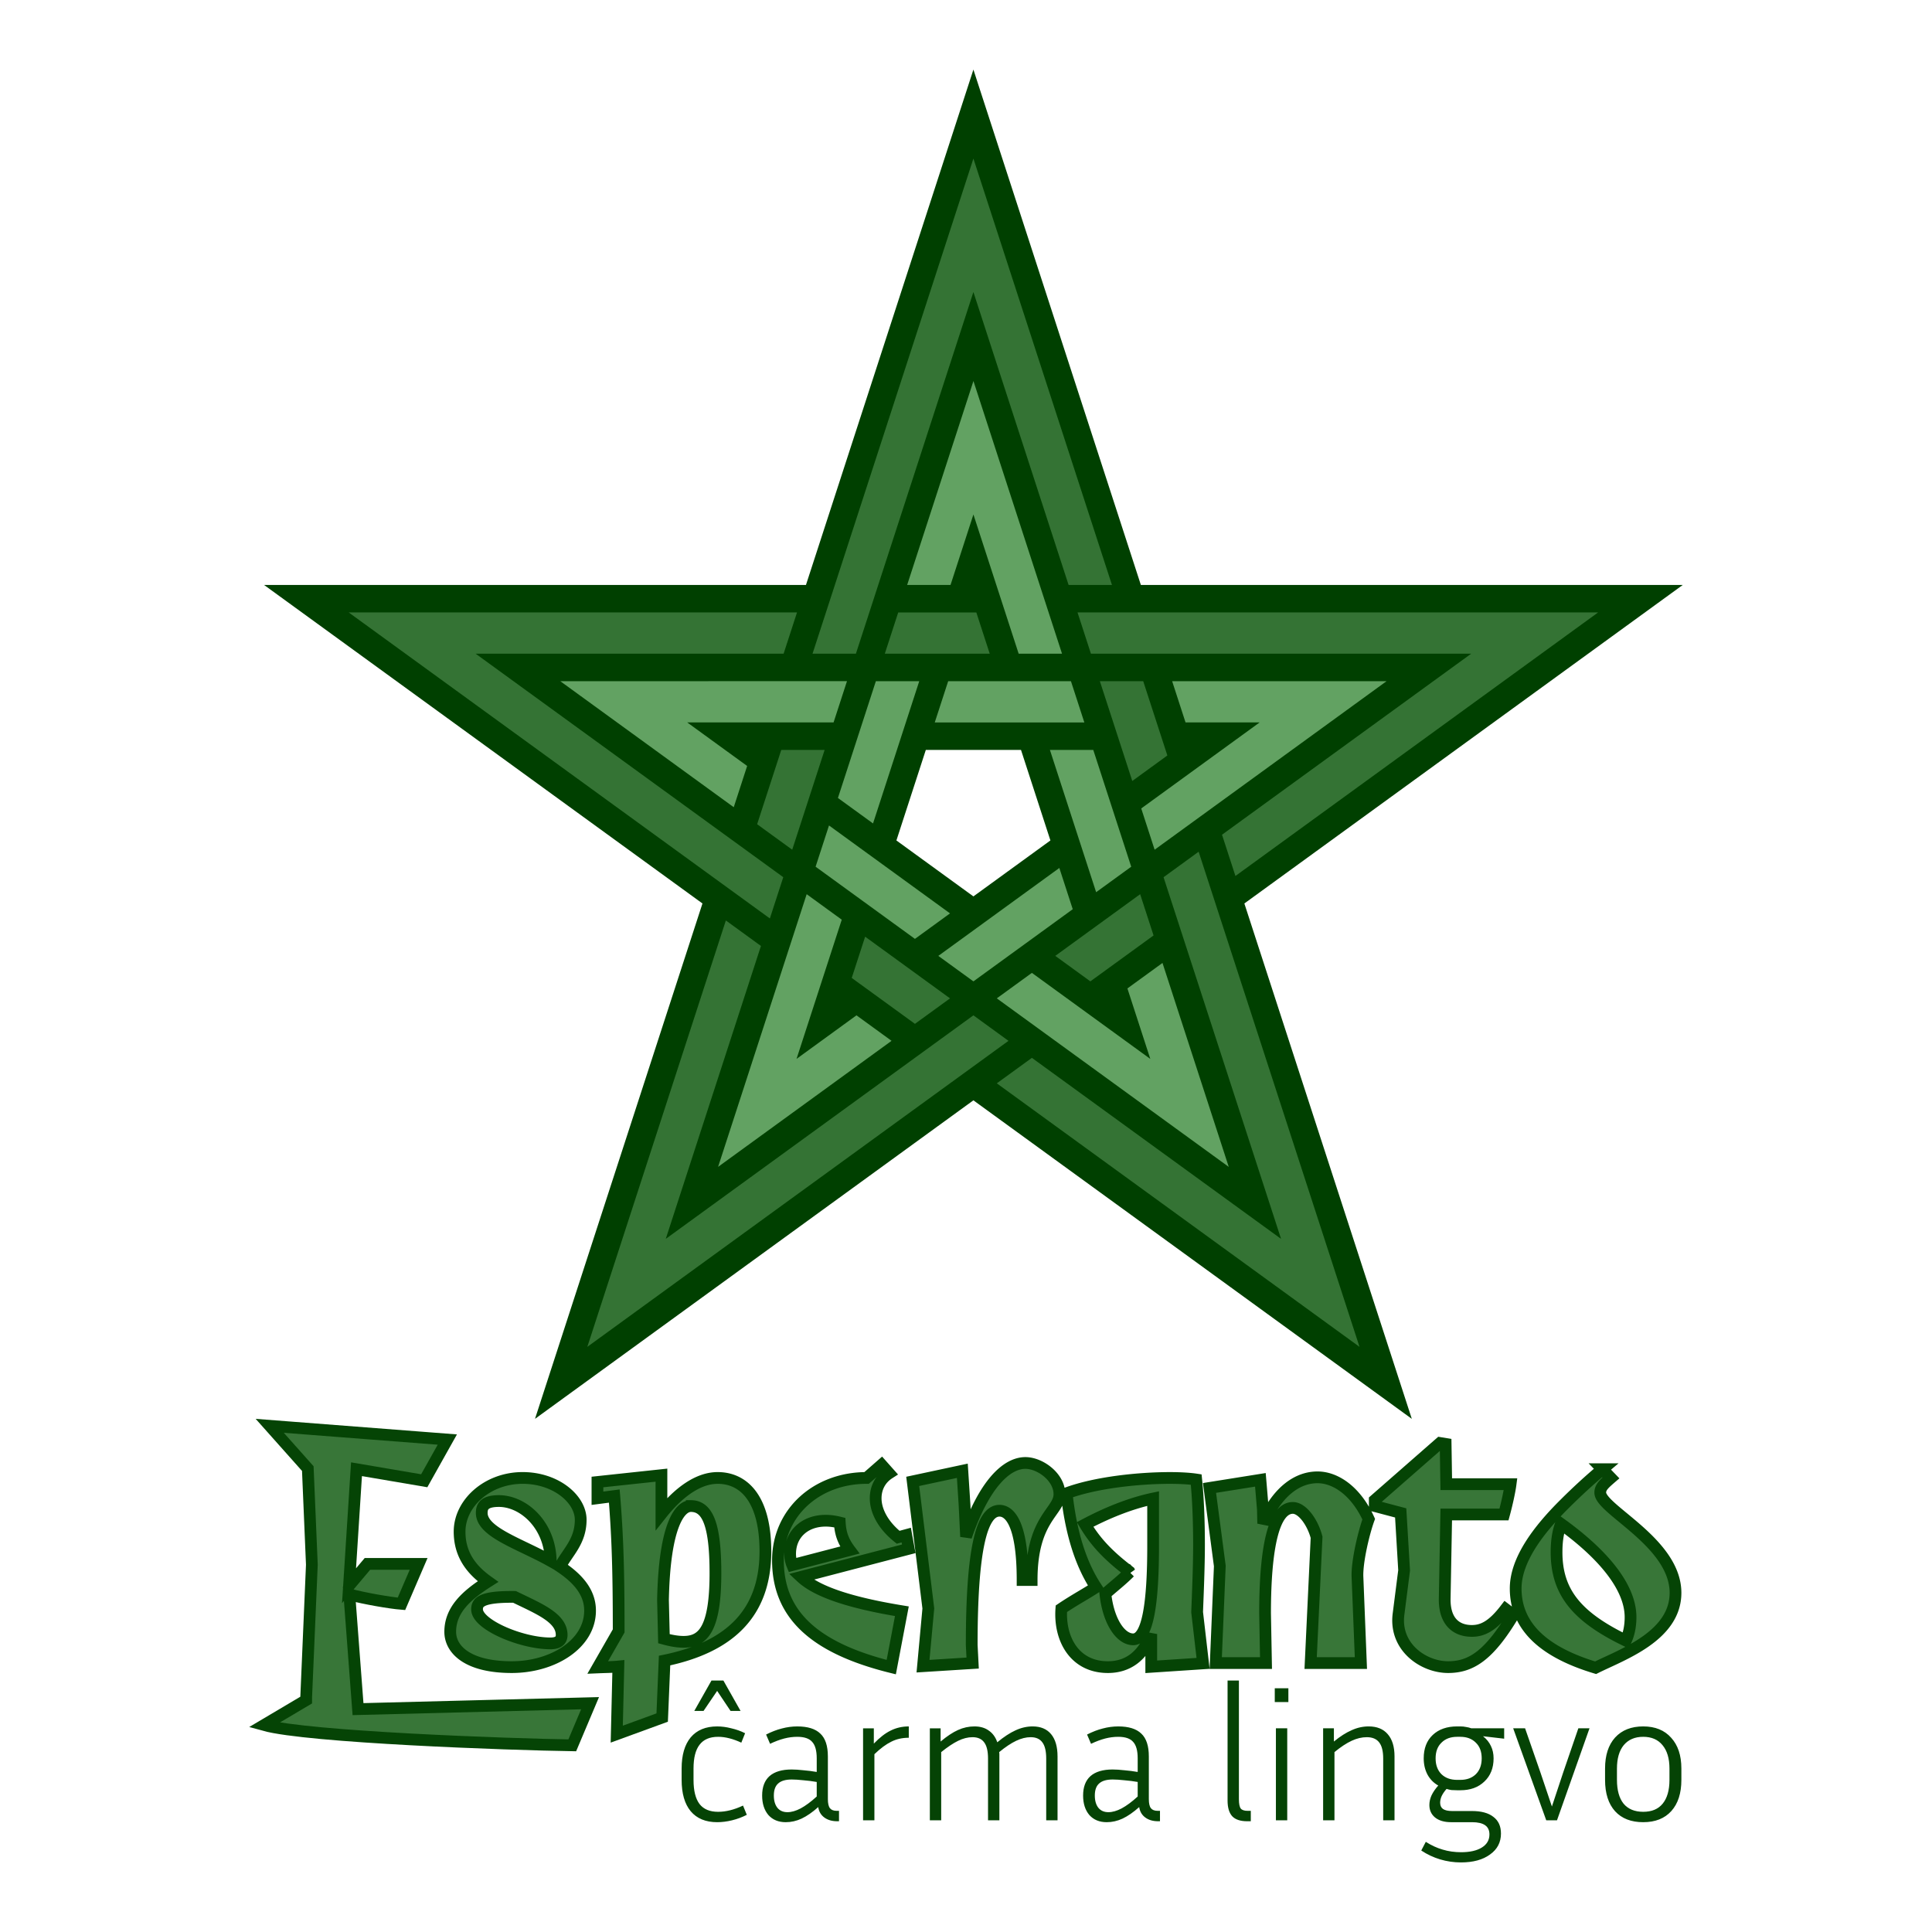
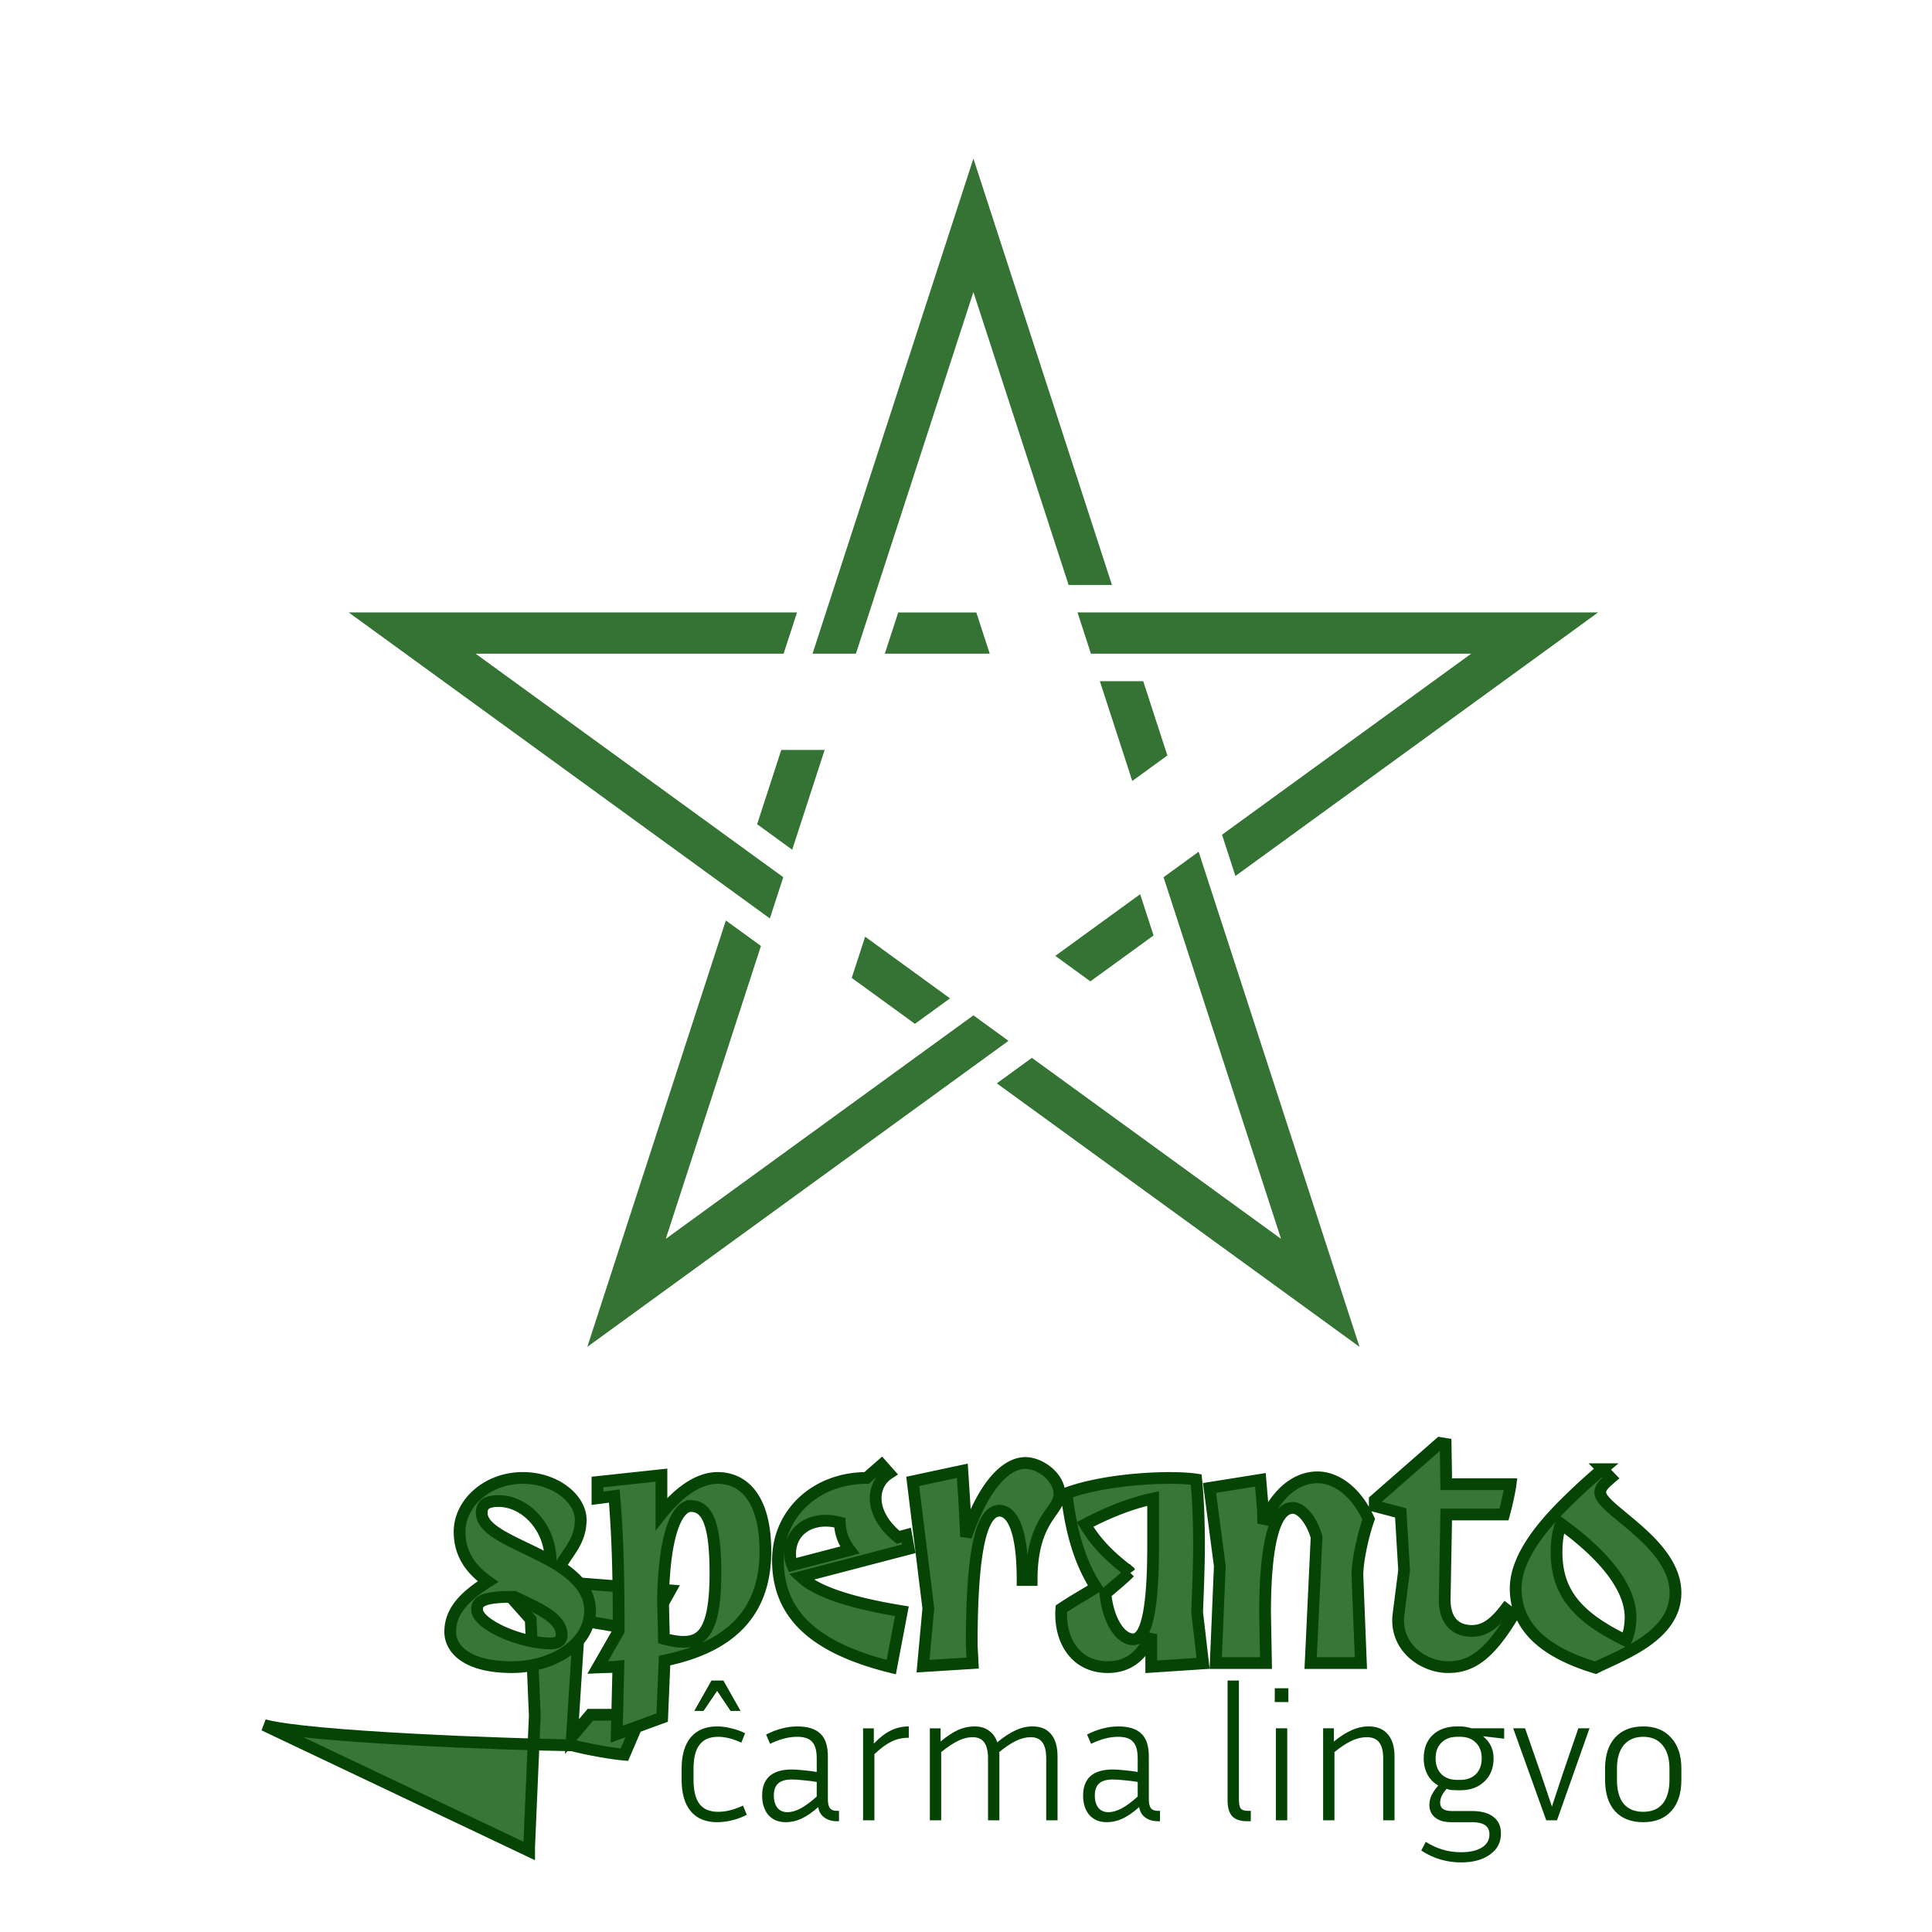
<svg xmlns="http://www.w3.org/2000/svg" height="2500" viewBox=".003 .003 149.394 149.394" width="2500">
  <rect x=".003" y=".003" width="149.394" height="149.394" fill="#808080" stroke="none" />
  <path d="m.003.003h149.394v149.394h-149.394z" fill="#fff" stroke-width=".292" />
-   <path d="m20.422 45.235h41.903l12.948-39.852 12.949 39.852h41.903l-33.9 24.63 12.948 39.852-33.9-24.63-33.9 24.63 12.949-39.852zm48.897 19.757 5.954 4.326 5.954-4.326-2.274-7h-7.36z" fill="#004000" />
  <path d="m81.604 73.917 2.713 1.971 4.886-3.55-1.036-3.19zm-15.74 1.706 4.888 3.55 2.713-1.97-6.564-4.77zm19.187-22.946 2.507 7.716 2.713-1.972-1.867-5.744zm-26.502 11.06 2.713 1.971 2.507-7.715h-3.354zm9.873-13.186h8.113l-1.036-3.19h-6.04zm-5.589 0h3.354l9.086-27.966 7.36 22.65h3.353l-10.713-32.971zm14.249 33.222 28.047 20.377-12.44-38.287-2.713 1.972 9.086 27.965-19.267-13.998zm-50.116-36.413 32.568 23.663 1.037-3.19-23.79-17.283h23.816l1.037-3.19zm56.358 0 1.036 3.19h29.405l-19.268 13.999 1.037 3.19 28.046-20.379zm-37.906 56.79 32.568-23.663-2.713-1.972-23.789 17.285 7.36-22.65-2.713-1.971z" fill="#347334" />
-   <path d="m77.082 77.202 17.936 13.032-5.124-15.77-2.713 1.971 1.77 5.449-9.156-6.653zm-12.285-15.495 2.714 1.97 3.574-11h-3.355zm-1.727 5.315 7.682 5.581 2.713-1.971-9.358-6.799zm18.119-9.03 3.574 11.001 2.713-1.97-2.934-9.03zm-8.629 15.926 2.713 1.971 7.681-5.58-1.036-3.19zm-.276-18.05h11.567l-1.036-3.19h-9.494zm-2.134-10.634h3.354l1.77-5.448 3.498 10.764h3.353l-6.85-21.085zm-26.823 7.442 13.414 9.746 1.036-3.19-4.635-3.367h11.318l1.037-3.19zm44.923 9.842 1.036 3.19 17.936-13.032h-16.582l1.036 3.19h5.73zm-32.72 27.715 13.414-9.746-2.713-1.972-4.635 3.368 3.497-10.764-2.713-1.971z" fill="#62a262" />
  <path d="m55.53 134.304q-.964 0-1.432.613-.467.6-.467 1.84v.877q0 1.256.467 1.87.468.599 1.432.599.453 0 .92-.117.482-.117 1.008-.365l.292.715q-.54.278-1.14.424-.598.146-1.153.146-1.33 0-2.045-.847-.701-.847-.701-2.425v-.876q0-1.563.701-2.41.716-.847 2.045-.847.54 0 1.095.146.57.13 1.067.38l-.293.73q-.467-.22-.92-.336-.453-.117-.876-.117zm1.738-2.001h-.774l-1.037-1.549-1.052 1.549h-.716l1.33-2.352h.92zm7.612 8.53h-.146q-.598 0-.993-.292-.394-.292-.467-.804-.672.6-1.286.891-.598.278-1.227.278-.847 0-1.343-.555-.482-.57-.482-1.505 0-.993.57-1.504.584-.511 1.708-.511.395 0 .906.058.526.044 1.037.132v-1.052q0-.891-.35-1.27-.337-.395-1.155-.395-.496 0-1.007.131-.512.132-1.096.41l-.307-.717q.628-.32 1.213-.467.599-.16 1.197-.16 1.213 0 1.782.554.585.54.585 1.768v3.3q0 .497.16.702.161.204.526.204h.175zm-3.651-3.228q-.716 0-1.052.307-.336.292-.336.934 0 .6.278.95.277.336.774.336.467 0 1.022-.292.57-.307 1.242-.92v-1.125q-.497-.088-1.037-.132-.526-.058-.891-.058zm9.047-4.105v.877q-.76 0-1.359.307-.599.292-1.3.964v5.112h-.876v-7.113h.832v1.183q.672-.701 1.3-1.008.643-.322 1.403-.322zm4.929.833q-.54 0-1.11.278-.57.277-1.314.876v5.273h-.877v-7.113h.833v1.022q.73-.614 1.344-.891.613-.278 1.27-.278.672 0 1.11.322.453.307.658.905.76-.628 1.402-.92.657-.307 1.33-.307.934 0 1.43.6.497.598.497 1.723v4.937h-.876v-4.776q0-.848-.292-1.242-.292-.409-.906-.409-.54 0-1.124.278-.585.277-1.315.876.015.058.015.131v5.142h-.877v-4.777q0-.847-.292-1.241-.292-.409-.906-.409zm14.495 6.5h-.146q-.6 0-.994-.292t-.467-.804q-.672.6-1.285.891-.6.278-1.227.278-.847 0-1.344-.555-.482-.57-.482-1.505 0-.993.57-1.504.584-.511 1.709-.511.394 0 .905.058.526.044 1.037.132v-1.052q0-.891-.35-1.27-.336-.395-1.154-.395-.497 0-1.008.131-.511.132-1.096.41l-.306-.717q.628-.32 1.212-.467.599-.16 1.198-.16 1.212 0 1.782.554.584.54.584 1.768v3.3q0 .497.16.702.161.204.526.204h.176zm-3.652-3.228q-.716 0-1.052.307-.335.292-.335.934 0 .6.277.95.278.336.774.336.468 0 1.023-.292.57-.307 1.241-.92v-1.125q-.496-.088-1.037-.132-.526-.058-.89-.058zm8.878 1.621v-9.275h.877v9.173q0 .54.146.73.146.175.54.175h.234v.804h-.277q-.79 0-1.154-.38-.366-.394-.366-1.227zm4.702-8.676v1.066h-1.052v-1.066zm-.088 3.097v7.113h-.876v-7.113zm6.15.686q-.57 0-1.17.278-.598.277-1.328.876v5.273h-.877v-7.113h.833v1.022q.73-.599 1.373-.876.642-.293 1.314-.293.964 0 1.476.6.525.598.525 1.723v4.937h-.876v-4.776q0-.848-.307-1.242-.306-.409-.964-.409zm10.377 7.449q0 1.023-.847 1.622-.833.613-2.25.613-.817 0-1.606-.234-.774-.233-1.46-.686l.35-.672q.642.409 1.3.599.672.204 1.431.204 1.023 0 1.607-.365.584-.365.584-1.008 0-.482-.336-.715-.336-.234-1.008-.234h-1.621q-.789 0-1.242-.365-.438-.365-.438-.964 0-.365.16-.73.176-.38.527-.775-.54-.307-.833-.847-.292-.555-.292-1.256 0-1.154.701-1.811.701-.658 1.884-.658h.249q.233 0 .438.044.219.03.409.102h2.541v.804l-1.636-.19q.41.321.614.76.204.423.204.949 0 1.125-.715 1.796-.701.672-1.855.672h-.249q-.233 0-.438-.015-.19-.029-.38-.088-.248.278-.38.556-.116.262-.116.51 0 .322.219.483.234.16.701.16h1.534q1.095 0 1.665.453.584.438.584 1.286zm-3.389-4.148h.249q.745 0 1.197-.438.453-.453.453-1.227t-.453-1.212q-.452-.453-1.197-.453h-.249q-.76 0-1.212.453-.453.438-.453 1.212t.453 1.227q.453.438 1.212.438zm9.372-3.987h.863l-2.513 7.113h-.832l-2.556-7.113h.92l1.183 3.403.891 2.644.876-2.644zm5.016-.147q1.388 0 2.162.877.789.862.789 2.38v.877q0 1.548-.775 2.41-.774.862-2.176.862-1.402 0-2.176-.847-.774-.862-.774-2.425v-.876q0-1.534.774-2.396.788-.862 2.176-.862zm2.03 4.134v-.876q0-1.169-.54-1.812-.526-.642-1.49-.642t-1.504.642q-.526.643-.526 1.812v.876q0 1.198.511 1.84.526.629 1.52.629.992 0 1.504-.629.525-.642.525-1.84z" fill="#004000" opacity=".98" stroke-width=".097" />
  <g fill="#347334" opacity=".98" stroke="#004000" stroke-width=".908">
-     <path d="m20.422 133.394c3.38.941 18.932 1.496 23.832 1.569l1.376-3.259-17.943.459-.671-8.865c1.183.314 3.138.652 4.03.724l1.328-3.09h-3.958l-1.424 1.69.578-9.01 5.238.892 1.786-3.186-13.734-1.062 2.944 3.307.314 7.435-.438 10.223v.242z" />
+     <path d="m20.422 133.394c3.38.941 18.932 1.496 23.832 1.569c1.183.314 3.138.652 4.03.724l1.328-3.09h-3.958l-1.424 1.69.578-9.01 5.238.892 1.786-3.186-13.734-1.062 2.944 3.307.314 7.435-.438 10.223v.242z" />
    <path d="m45.63 124.546c0-1.473-1.013-2.535-2.317-3.404.555-1.086 1.593-1.93 1.593-3.62 0-1.593-1.907-3.235-4.49-3.235-2.727 0-4.875 1.955-4.875 4.152 0 1.81.941 2.969 2.196 3.862-1.714 1.086-2.92 2.22-2.92 3.886 0 1.352 1.327 2.728 4.755 2.728 3.186 0 6.058-1.786 6.058-4.37zm-8.376-7.555c0-.531.242-.918 1.328-.918 1.883 0 3.959 1.835 4.007 4.635-2.414-1.352-5.335-2.22-5.335-3.717zm-.362 7.458c0-.58.387-.99 2.897-.965 1.883.917 3.645 1.617 3.645 2.945 0 .434-.29.651-.87.651-2.244 0-5.672-1.448-5.672-2.63zm9.333 4.49c.556-.024 1.087-.024 1.594-.073l-.125 5.232 3.513-1.283.184-4.407c5.045-1.038 7.797-3.67 7.797-8.448 0-3.96-1.594-5.673-3.694-5.673-1.52 0-3.041 1.135-4.344 2.776v-2.993l-4.949.53v1.256l1.304-.169c.265 3.21.338 6.035.338 10.428zm7.194-12.48c1.279 0 1.906 1.376 1.906 5.19 0 4.297-.94 5.31-2.462 5.31-.482 0-.99-.096-1.52-.24l-.073-2.994c.121-5.986 1.376-7.265 2.149-7.265zm16.323 8.135c-4.127-.676-6.614-1.545-7.796-2.655l8.327-2.173-.193-1.062-.627.17c-1.207-.966-1.738-2.076-1.738-3.018 0-.796.362-1.496 1.038-1.93l-.58-.653-1.158 1.014c-3.887 0-6.856 2.704-6.856 6.373 0 4.127 2.728 6.758 8.762 8.255zm-8.641-4.441c0-1.497 1.11-2.559 2.752-2.559.337 0 .7.048 1.086.145.048.845.265 1.448.772 2.124l-4.441 1.159c-.12-.29-.17-.58-.17-.87zm10.275 8.689 3.838-.241-.072-1.4c0-7.314.748-10.38 2.148-10.38.676 0 1.786.749 1.786 5.36h.7c0-4.78 2.148-5.263 2.148-6.639 0-1.327-1.496-2.413-2.63-2.413-1.449 0-3.187 1.617-4.587 5.696l-.12-2.462-.17-2.631-3.837.82 1.207 9.825zm17.649.048 4.007-.265-.459-3.959c.048-1.303.145-3.451.145-5.213 0-1.859-.073-3.645-.217-5.045-.483-.073-1.207-.12-2.028-.12-2.365 0-5.72.337-7.99 1.182.29 2.68.942 5.238 2.27 7.265-.725.483-1.642.966-2.68 1.666-.169 2.317 1.014 4.514 3.597 4.514 1.496 0 2.679-.797 3.355-2.559zm-1.666-7.313-.024-.048c-1.617-1.232-2.607-2.27-3.427-3.645 1.593-.845 3.427-1.618 5.262-2.004v3.645c0 4.32-.387 7.241-1.545 7.241-.942 0-1.907-1.327-2.148-3.524.772-.676 1.255-1.038 1.882-1.665zm6.653 7.023h3.886l-.072-3.837c0-5.141.676-8.159 2.148-8.159.724 0 1.521 1.087 1.835 2.27l-.459 9.727h3.886l-.265-6.662c-.048-1.207.507-3.476.869-4.466-.99-2.172-2.559-3.234-3.959-3.234-1.424 0-3.017.917-4.2 3.572l-.024-1.086-.193-2.293-3.935.628.797 6.034zm23.014-3.716-.603-.459c-1.014 1.328-1.786 1.69-2.607 1.69-1.207 0-2.124-.724-2.1-2.486l.12-6.518h4.466c.218-.796.435-1.786.507-2.341h-4.972l-.049-3.114-.434-.072-5.045 4.417v.459l2.004.53.265 4.442-.434 3.403c-.314 2.535 1.93 4.08 3.838 4.08 1.81 0 3.186-.942 5.044-4.031zm6.888-11.273a46.232 46.232 0 0 0 -2.896 2.655c-2.076 2.052-3.814 4.37-3.814 6.566 0 3.21 2.583 5.045 6.18 6.131 2.027-1.014 6.179-2.438 6.179-5.793 0-3.886-5.818-6.445-5.818-7.748 0-.41.29-.676.821-1.135zm-3.548 6.421c0-.724.073-1.472.338-2.197 3.186 2.294 5.383 4.852 5.383 7.218 0 .796-.17 1.4-.362 1.81-3.79-1.834-5.359-3.741-5.359-6.831z" />
  </g>
</svg>